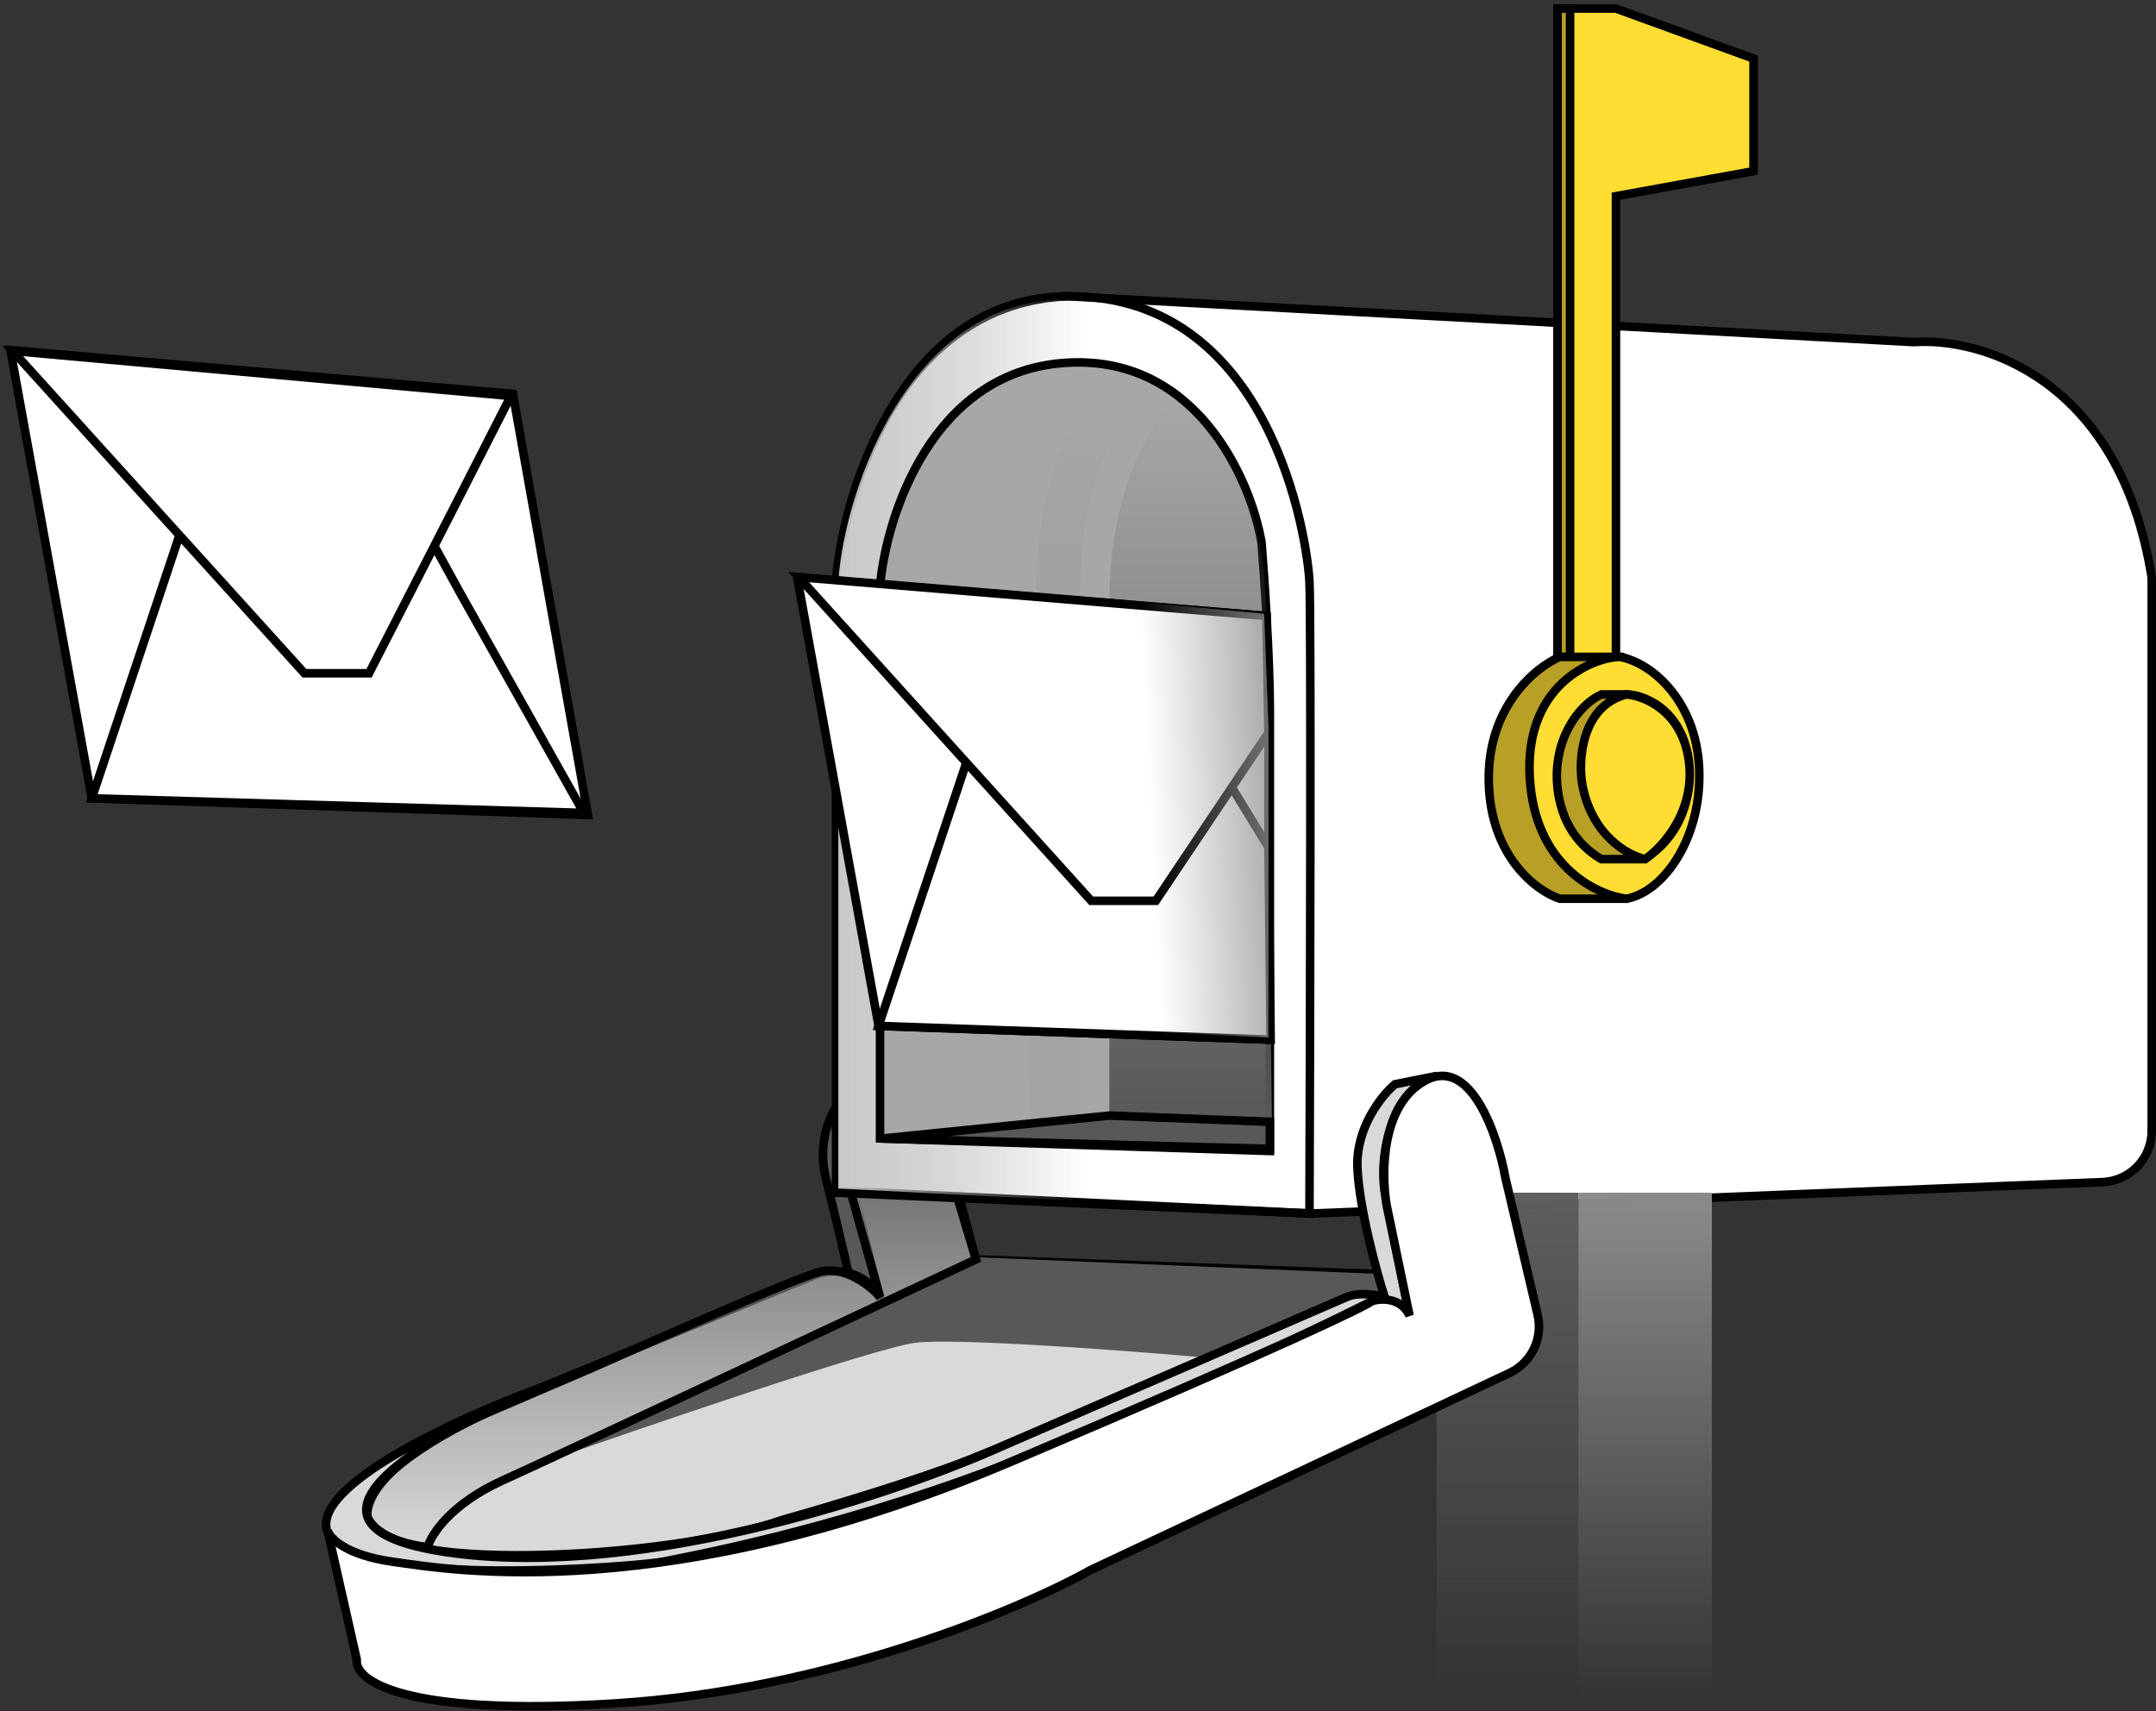
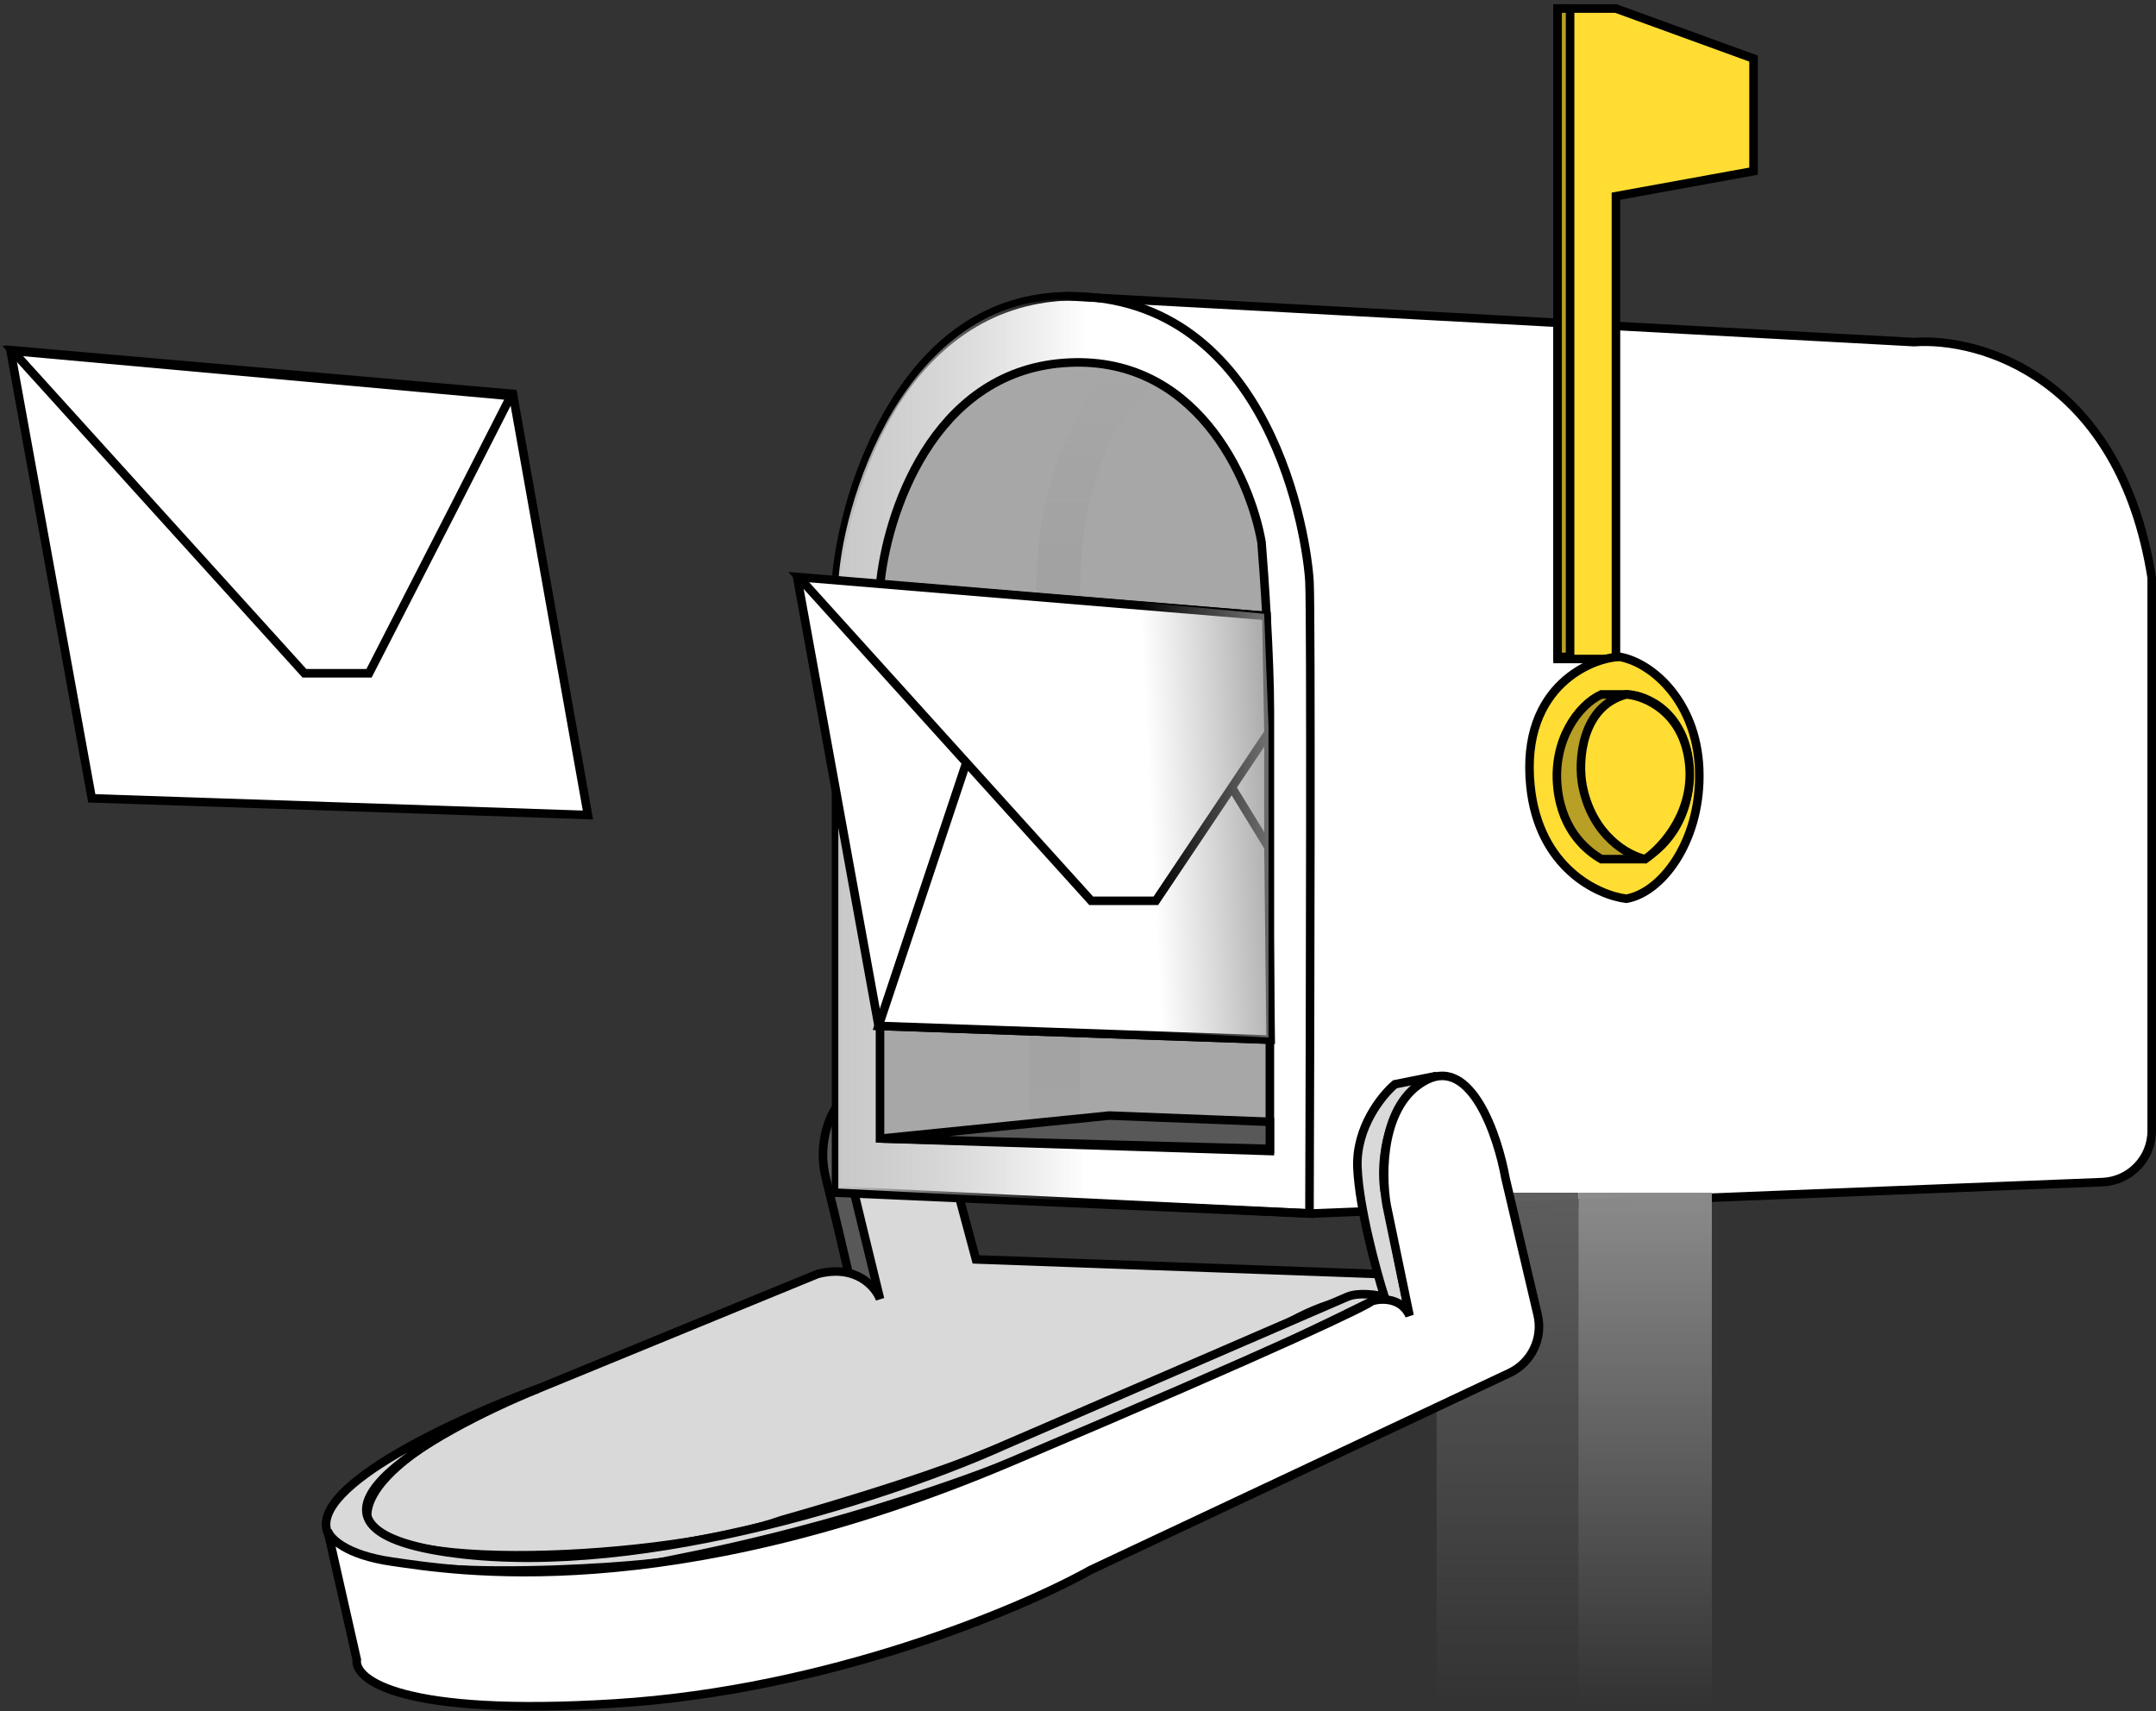
<svg xmlns="http://www.w3.org/2000/svg" width="252" height="200" viewBox="0 0 252 200" fill="none">
  <rect x="0" y="0" width="252" height="200" fill="#333333" stroke="none" />
  <path d="M1.223 40.922L59.947 46.039L68.719 95.26L10.726 93.311L1.223 40.922Z" fill="white" stroke="black" />
-   <path d="M22.423 58.223L10.727 93.311L68.233 95.017L53.856 69.431L48.495 59.685L22.423 58.223Z" fill="white" stroke="black" />
  <path d="M35.581 78.692L1.477 41.016L59.705 46.284L53.126 59.198L43.135 78.692H35.581Z" fill="white" stroke="black" />
  <path d="M97.745 129.415L103.106 127.953L108.71 149.64L103.106 151.833L99.207 148.909C98.719 146.797 97.501 141.599 96.527 137.7C95.552 133.801 96.933 130.552 97.745 129.415Z" fill="#585858" stroke="black" />
  <path d="M114.071 147.203L161.099 148.909H163.536L164.51 153.538C161.197 149.64 153.708 152.726 150.378 154.757C140.712 158.98 119.773 168.061 113.34 170.595C106.907 173.129 96.039 176.362 91.409 177.662C78.495 182.291 42.432 184.241 42.919 176.931C43.309 171.083 56.402 164.747 62.9 162.311L95.552 148.909C100.035 147.739 102.293 150.371 102.862 151.833C101.806 147.528 99.597 138.48 99.207 136.725C98.719 134.532 98.719 128.928 102.862 127.953C106.176 127.173 108.791 129.578 109.685 130.877L114.071 147.203Z" fill="#D9D9D9" stroke="black" />
-   <path d="M107.002 156.947C102.324 157.532 74.838 166.938 61.68 171.568L114.312 146.957L161.341 148.906L162.072 152.074C159.732 151.294 146.802 156.135 140.629 158.653C131.369 157.841 111.681 156.363 107.002 156.947Z" fill="#585858" />
-   <path d="M58.758 173.033C52.715 175.762 50.392 179.368 49.986 180.83C44.917 180.245 43.163 178.15 42.919 177.175C42.334 172.692 52.26 167.185 57.296 164.992L69.236 159.875C76.871 156.463 92.872 149.445 95.796 148.666C98.72 147.886 101.725 150.29 102.862 151.59L99.451 139.406L111.878 139.894L114.071 147.204C98.151 154.676 64.801 170.304 58.758 173.033Z" fill="url(#paint0_linear_1846_31641)" stroke="black" />
  <path d="M223.719 39.986L124.79 34.625C105.491 35.405 98.717 56.88 97.742 67.52V139.159L153.299 141.84L245.736 138.17C248.954 138.042 251.498 135.396 251.498 132.174V67.52C247.794 44.128 231.436 39.417 223.719 39.986Z" fill="white" stroke="black" />
  <path d="M97.742 68.008V139.403L153.055 141.84C153.136 118.447 153.25 71.907 153.055 68.008C152.812 63.135 148.669 34.625 125.033 34.625C105.515 34.625 98.717 57.286 97.742 68.008Z" stroke="black" />
  <path d="M97.988 68.01V138.918L126.498 140.38L127.229 35.115C106.76 32.922 98.638 57.37 97.988 68.01Z" fill="url(#paint1_linear_1846_31641)" />
  <rect x="167.922" y="139.406" width="16.57" height="59.943" fill="url(#paint2_linear_1846_31641)" />
  <rect width="15.595" height="59.943" transform="matrix(-1 0 0 1 200.086 139.406)" fill="url(#paint3_linear_1846_31641)" />
  <path d="M163.047 126.732L167.921 125.758C161.878 128.487 161.342 135.829 161.829 139.16L164.753 153.78C163.388 151.83 160.935 151.993 159.88 152.318C152.082 156.217 132.491 165.525 116.506 171.568C96.525 179.121 79.712 182.046 77.519 182.533C75.326 183.02 40.969 185.944 38.288 179.121C36.144 173.663 53.802 165.638 62.899 162.308C50.228 167.507 30.54 178.634 53.153 181.558C75.765 184.482 105.46 174.329 117.481 168.887C130.233 163.364 156.079 152.172 157.443 151.587C158.808 151.002 160.936 151.343 161.829 151.587C160.854 148.5 158.856 141.158 158.661 136.479C158.466 131.801 161.504 128.032 163.047 126.732Z" fill="#D9D9D9" stroke="black" />
  <path d="M127.472 183.507L176.435 160.479C179 159.272 180.371 156.435 179.722 153.675L175.962 137.697C175.069 132.743 171.966 123.516 166.703 126.245C161.44 128.974 161.423 137.129 162.073 140.865L164.754 153.779C163.779 151.635 161.423 151.749 160.368 152.074C159.718 152.642 150.377 157.191 118.213 170.836C78.007 187.893 52.666 183.507 45.843 182.532C40.385 181.753 38.533 179.771 38.289 178.877L41.7 193.985C41.375 196.34 46.964 200.661 71.915 199.102C96.867 197.542 119.35 188.055 127.472 183.507Z" fill="white" stroke="black" />
  <path d="M102.859 68.498V133.071L148.426 134.533V83.118C148.426 76.88 147.776 67.361 147.451 63.381C146.151 55.908 139.702 41.256 124.302 42.425C108.902 43.595 103.59 60.294 102.859 68.498Z" fill="#A7A7A7" stroke="black" />
-   <path d="M129.664 70.202V130.145L148.67 131.363L147.939 70.202C147.549 56.167 141.117 48.597 137.949 46.566C131.906 51.44 129.664 62.161 129.664 70.202Z" fill="url(#paint4_linear_1846_31641)" />
  <path d="M126.254 69.961L126.254 130.391L120.406 131.122C119.919 116.177 121.357 83.41 121.137 69.961C120.894 55.097 126.742 46.488 129.909 42.914C131.859 43.401 133.321 43.889 135.026 44.863C126.839 51.686 126.254 64.113 126.254 69.961Z" fill="url(#paint5_linear_1846_31641)" />
  <path d="M129.665 130.391L103.105 133.071L148.428 134.289V131.122L129.665 130.391Z" fill="#585858" stroke="black" />
  <path d="M93.188 67.523L148.013 71.997L148.266 85.893V121.518L102.691 119.912L93.188 67.523Z" fill="white" stroke="black" />
  <path d="M114.388 84.824L102.691 119.913L148.519 121.518L148.267 99.032L140.46 86.286L114.388 84.824Z" fill="white" stroke="black" />
  <path d="M127.544 105.289L93.359 67.457L148.013 71.994L148.265 85.638L135.098 105.289H127.544Z" fill="white" stroke="black" />
  <path d="M147.76 71.743L131.59 70.227V120.505L148.266 121.263V84.88L147.76 71.743Z" fill="url(#paint6_linear_1846_31641)" />
  <path d="M182.055 1V77.025H188.877V22.93L204.96 20.006V6.848L188.877 1H183.76H182.055Z" fill="#FFDD33" stroke="black" />
  <path d="M182.055 1V76.781H183.517V1H182.055Z" fill="#B89F25" stroke="black" />
-   <path d="M182.298 105.047H190.095C192.775 103.991 197.62 98.468 197.892 91.401C198.214 83.023 192.288 78.162 189.607 76.781H182.298C179.455 78 173.818 82.629 174.013 91.401C174.208 100.174 179.617 104.153 182.298 105.047Z" fill="#B89F25" stroke="black" />
  <path d="M178.885 91.889C179.86 101.441 186.763 104.641 190.094 105.047C194.236 104.316 198.622 98.468 198.622 90.67C198.622 82.286 193.261 77.512 189.363 76.781C186.439 76.781 177.666 79.949 178.885 91.889Z" fill="#FFDD33" stroke="black" />
  <path d="M190.339 81.168H187.172C184.491 82.386 181.432 86.529 182.054 92.133C182.623 97.25 185.628 99.524 187.172 100.418H192.045C193.913 99.524 197.795 96.129 197.406 89.696C197.016 83.263 192.532 81.33 190.339 81.168Z" fill="#B89F25" stroke="black" />
  <path d="M190.096 81.168C184.833 82.532 184.394 88.965 184.979 91.889C186.149 97.737 190.34 100.012 192.289 100.418C194.32 99.037 198.186 94.814 197.406 88.965C196.627 83.117 192.208 81.33 190.096 81.168Z" fill="#FFDD33" stroke="black" />
  <defs>
    <linearGradient id="paint0_linear_1846_31641" x1="78.483" y1="139.406" x2="78.483" y2="180.83" gradientUnits="userSpaceOnUse">
      <stop stop-color="#767676" />
      <stop offset="1" stop-color="#767676" stop-opacity="0" />
    </linearGradient>
    <linearGradient id="paint1_linear_1846_31641" x1="97.745" y1="87.748" x2="126.985" y2="87.748" gradientUnits="userSpaceOnUse">
      <stop stop-color="#C9C9C9" />
      <stop offset="1" stop-color="#A5A5A5" stop-opacity="0" />
    </linearGradient>
    <linearGradient id="paint2_linear_1846_31641" x1="176.207" y1="139.406" x2="176.207" y2="199.349" gradientUnits="userSpaceOnUse">
      <stop stop-color="#5E5E5E" />
      <stop offset="1" stop-color="#5E5E5E" stop-opacity="0" />
    </linearGradient>
    <linearGradient id="paint3_linear_1846_31641" x1="7.797" y1="0" x2="7.797" y2="59.943" gradientUnits="userSpaceOnUse">
      <stop stop-color="#8B8B8B" />
      <stop offset="1" stop-color="#8B8B8B" stop-opacity="0" />
    </linearGradient>
    <linearGradient id="paint4_linear_1846_31641" x1="139.167" y1="46.566" x2="139.167" y2="131.363" gradientUnits="userSpaceOnUse">
      <stop stop-color="#585858" stop-opacity="0" />
      <stop offset="1" stop-color="#585858" />
    </linearGradient>
    <linearGradient id="paint5_linear_1846_31641" x1="127.666" y1="42.914" x2="127.666" y2="131.122" gradientUnits="userSpaceOnUse">
      <stop stop-color="#8F8F8F" stop-opacity="0" />
      <stop offset="1" stop-color="#A4A4A4" />
    </linearGradient>
    <linearGradient id="paint6_linear_1846_31641" x1="148.266" y1="98.311" x2="134.621" y2="98.994" gradientUnits="userSpaceOnUse">
      <stop stop-color="#929292" stop-opacity="0.74" />
      <stop offset="1" stop-color="#9C9C9C" stop-opacity="0" />
    </linearGradient>
  </defs>
</svg>